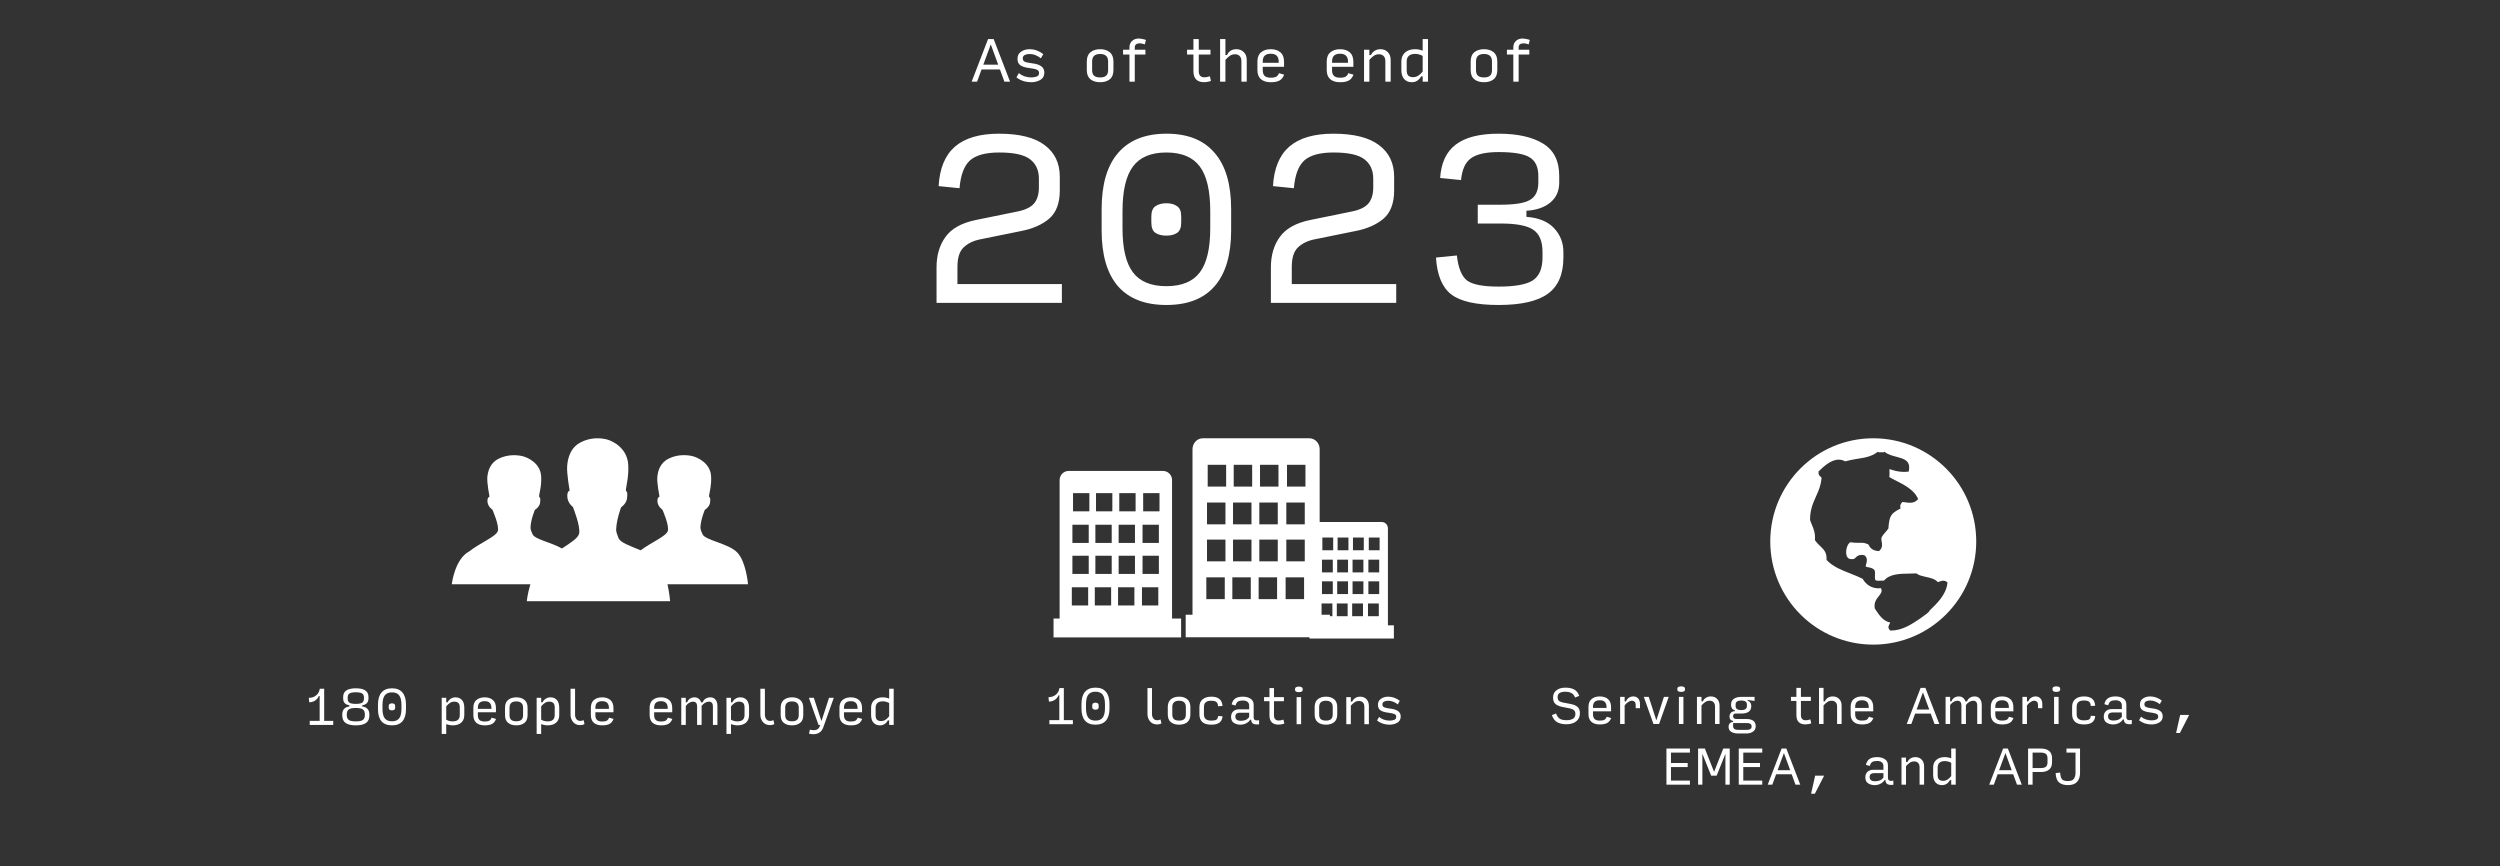
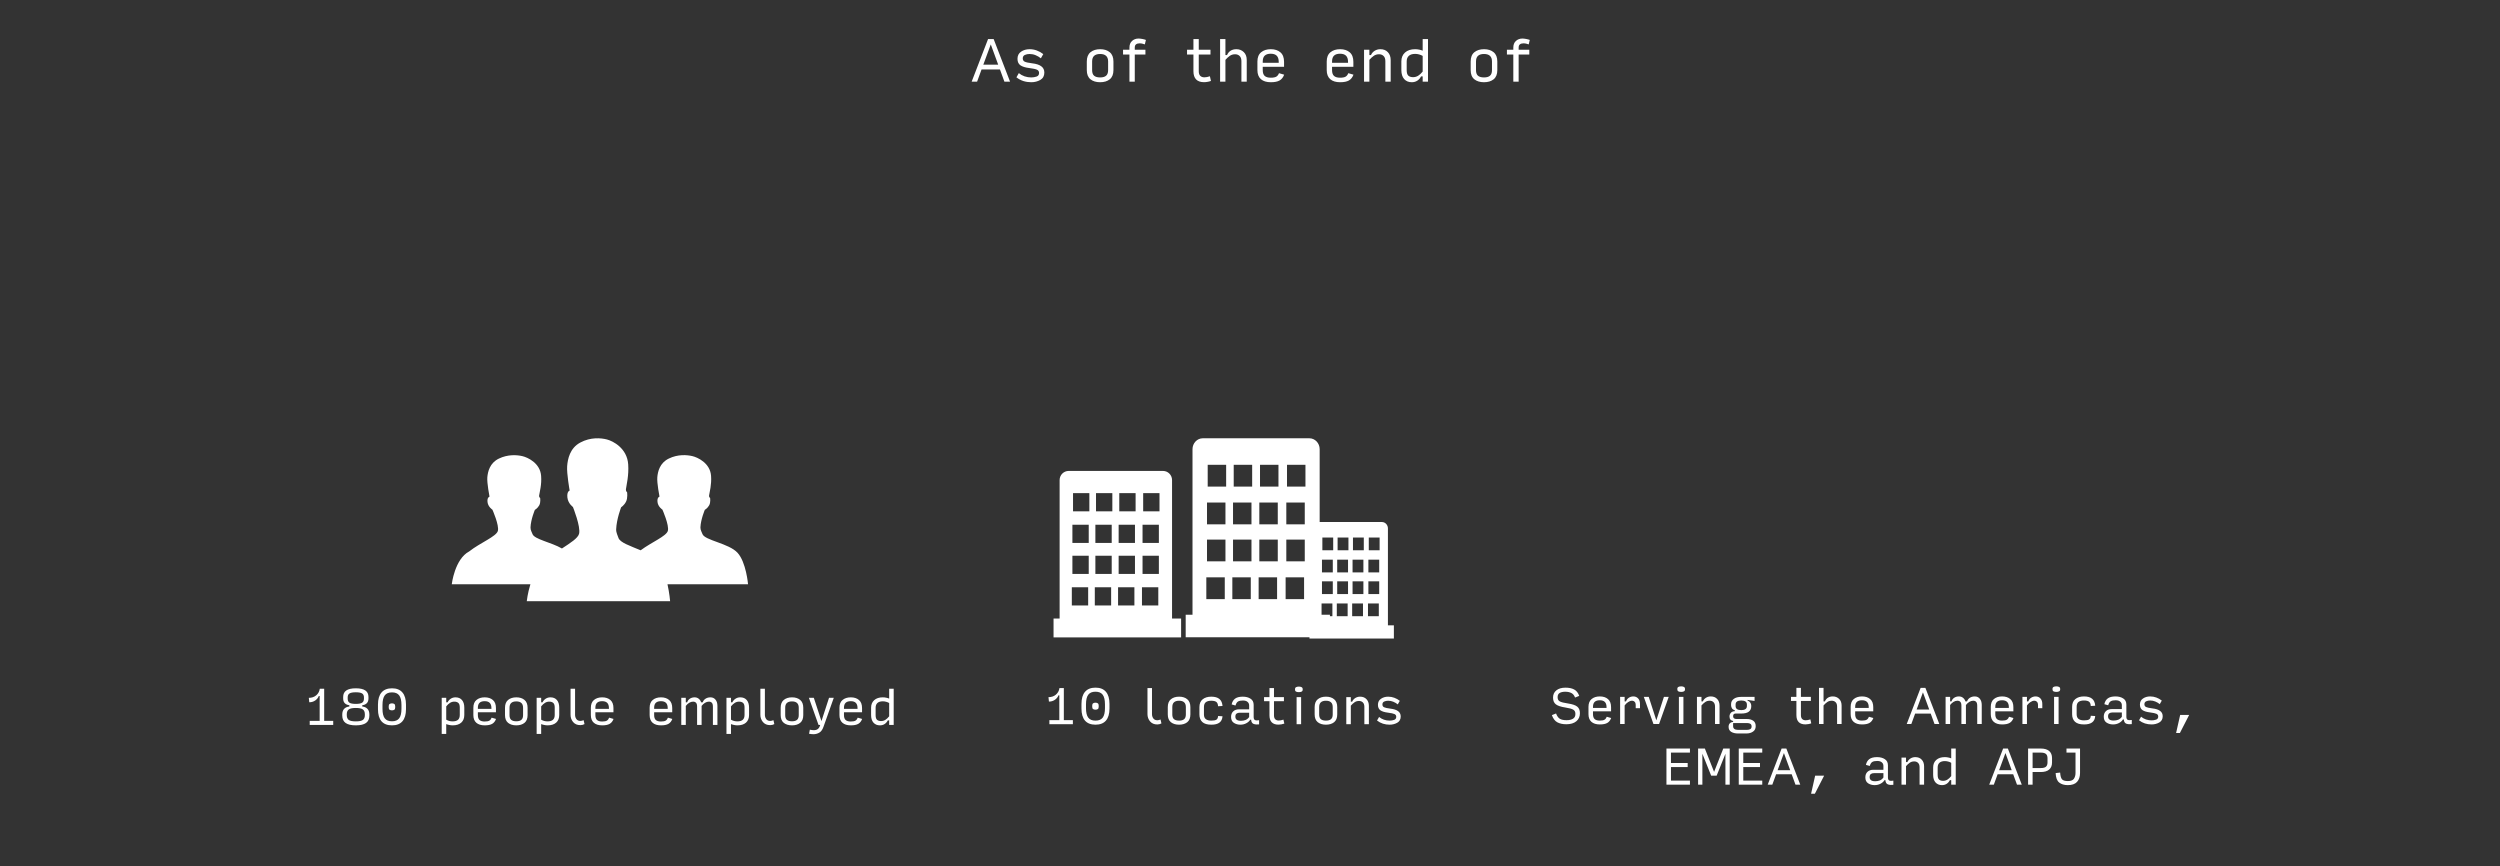
<svg xmlns="http://www.w3.org/2000/svg" width="1071" height="371" viewBox="0 0 1071 371" fill="none">
  <rect x="0" y="0" width="1071" height="371" fill="#333333" stroke="none" />
  <path d="M427.622 27.696L424.45 19.022L421.254 27.696H427.622ZM430.293 35L428.375 29.75H420.501L418.583 35H416.255L423.285 16.74H425.682L432.712 35H430.293ZM441.781 35.228C440.624 35.228 439.506 35.061 438.425 34.726C437.345 34.376 436.348 33.843 435.435 33.128L436.462 31.325C437.208 31.934 438.037 32.398 438.95 32.718C439.878 33.022 440.822 33.174 441.781 33.174C442.572 33.174 443.325 33.052 444.04 32.809C444.771 32.565 445.136 32.048 445.136 31.257C445.136 30.602 444.839 30.138 444.246 29.864C443.652 29.59 442.564 29.355 440.982 29.157C439.308 28.959 438.037 28.571 437.17 27.993C436.318 27.399 435.892 26.471 435.892 25.208C435.892 23.838 436.409 22.811 437.444 22.127C438.478 21.427 439.681 21.077 441.05 21.077C442.131 21.077 443.165 21.259 444.154 21.624C445.159 21.99 446.087 22.507 446.939 23.177L445.912 24.98C445.212 24.417 444.451 23.968 443.629 23.633C442.808 23.298 441.948 23.131 441.05 23.131C440.32 23.131 439.65 23.268 439.042 23.542C438.448 23.816 438.151 24.318 438.151 25.048C438.151 25.672 438.425 26.129 438.973 26.418C439.536 26.692 440.609 26.927 442.191 27.125C443.926 27.323 445.227 27.749 446.095 28.404C446.962 29.043 447.396 29.94 447.396 31.097C447.396 32.527 446.817 33.577 445.661 34.247C444.504 34.901 443.211 35.228 441.781 35.228ZM471.291 35.228C469.587 35.228 468.209 34.81 467.159 33.973C466.109 33.121 465.585 31.812 465.585 30.047V26.349C465.585 24.569 466.109 23.245 467.159 22.378C468.225 21.51 469.609 21.077 471.314 21.077C473.018 21.077 474.387 21.51 475.422 22.378C476.472 23.245 476.997 24.569 476.997 26.349V30.047C476.997 31.812 476.472 33.121 475.422 33.973C474.372 34.81 472.995 35.228 471.291 35.228ZM471.291 33.174C472.432 33.174 473.284 32.931 473.847 32.444C474.425 31.957 474.715 31.158 474.715 30.047V26.349C474.715 25.254 474.425 24.447 473.847 23.93C473.284 23.397 472.432 23.131 471.291 23.131C470.15 23.131 469.29 23.397 468.712 23.93C468.149 24.447 467.867 25.254 467.867 26.349V30.047C467.867 31.158 468.149 31.957 468.712 32.444C469.29 32.931 470.15 33.174 471.291 33.174ZM483.854 35V23.359H481.115V21.305H483.854V20.392C483.854 19.159 484.226 18.208 484.972 17.539C485.718 16.854 486.646 16.512 487.757 16.512C488.198 16.512 488.738 16.572 489.377 16.694C490.016 16.816 490.526 16.953 490.907 17.105L490.45 19.022C490.131 18.901 489.773 18.794 489.377 18.703C488.997 18.611 488.609 18.566 488.213 18.566C487.574 18.566 487.064 18.71 486.684 19C486.319 19.273 486.136 19.73 486.136 20.369V21.305H490.701V23.359H486.136V35H483.854ZM515.808 35.205C514.302 35.205 513.168 34.81 512.407 34.019C511.647 33.227 511.266 32.056 511.266 30.503V23.359H508.527V21.305H511.266V16.74H513.549V21.305H518.57V23.359H513.549V30.526C513.549 31.424 513.769 32.086 514.211 32.512C514.652 32.923 515.23 33.128 515.945 33.128C516.28 33.128 516.653 33.09 517.064 33.014C517.475 32.938 517.893 32.824 518.319 32.672L518.776 34.68C518.258 34.863 517.749 34.992 517.246 35.069C516.759 35.16 516.28 35.205 515.808 35.205ZM522.69 35V16.74H524.973V23.587H525.657C526.007 22.766 526.525 22.142 527.209 21.716C527.894 21.29 528.716 21.077 529.675 21.077C530.922 21.077 531.972 21.488 532.824 22.309C533.677 23.116 534.103 24.257 534.103 25.733V35H531.82V26.212C531.82 25.208 531.561 24.462 531.044 23.975C530.542 23.488 529.903 23.245 529.127 23.245C528.244 23.245 527.483 23.473 526.844 23.93C526.205 24.371 525.581 24.942 524.973 25.642V35H522.69ZM550.135 31.987C549.724 33.128 549.07 33.958 548.172 34.475C547.289 34.977 546.034 35.228 544.406 35.228C542.595 35.228 541.187 34.795 540.183 33.927C539.179 33.045 538.677 31.744 538.677 30.024V26.349C538.677 24.584 539.202 23.268 540.252 22.401C541.317 21.518 542.701 21.077 544.406 21.077C546.125 21.077 547.502 21.526 548.537 22.423C549.572 23.306 550.089 24.668 550.089 26.509V28.609H540.959V30.047C540.959 31.188 541.241 32.017 541.804 32.535C542.382 33.037 543.242 33.288 544.383 33.288C545.478 33.288 546.277 33.136 546.78 32.832C547.282 32.527 547.662 32.033 547.921 31.348L550.135 31.987ZM540.959 26.349V26.897H547.807V26.555C547.807 25.322 547.518 24.424 546.939 23.861C546.376 23.298 545.524 23.017 544.383 23.017C543.242 23.017 542.382 23.291 541.804 23.838C541.241 24.371 540.959 25.208 540.959 26.349ZM579.828 31.987C579.417 33.128 578.763 33.958 577.865 34.475C576.982 34.977 575.727 35.228 574.099 35.228C572.288 35.228 570.88 34.795 569.876 33.927C568.872 33.045 568.369 31.744 568.369 30.024V26.349C568.369 24.584 568.894 23.268 569.944 22.401C571.01 21.518 572.394 21.077 574.099 21.077C575.818 21.077 577.195 21.526 578.23 22.423C579.265 23.306 579.782 24.668 579.782 26.509V28.609H570.652V30.047C570.652 31.188 570.933 32.017 571.496 32.535C572.075 33.037 572.934 33.288 574.076 33.288C575.171 33.288 575.97 33.136 576.472 32.832C576.975 32.527 577.355 32.033 577.614 31.348L579.828 31.987ZM570.652 26.349V26.897H577.5V26.555C577.5 25.322 577.21 24.424 576.632 23.861C576.069 23.298 575.217 23.017 574.076 23.017C572.934 23.017 572.075 23.291 571.496 23.838C570.933 24.371 570.652 25.208 570.652 26.349ZM584.356 35V21.305H586.639V23.587H587.323C587.658 22.826 588.183 22.218 588.898 21.761C589.629 21.305 590.443 21.077 591.341 21.077C592.695 21.077 593.768 21.503 594.559 22.355C595.365 23.192 595.769 24.325 595.769 25.756V35H593.486V26.212C593.486 25.208 593.227 24.462 592.71 23.975C592.208 23.488 591.569 23.245 590.793 23.245C589.91 23.245 589.149 23.473 588.51 23.93C587.871 24.371 587.247 24.942 586.639 25.642V35H584.356ZM605.364 33.06C606.14 33.06 606.855 32.862 607.51 32.466C608.164 32.071 608.818 31.47 609.473 30.663V23.953C608.986 23.663 608.468 23.45 607.921 23.314C607.373 23.161 606.817 23.085 606.254 23.085C605.067 23.085 604.162 23.367 603.538 23.93C602.929 24.478 602.625 25.284 602.625 26.349V30.024C602.625 31.211 602.869 32.017 603.356 32.444C603.858 32.854 604.527 33.06 605.364 33.06ZM608.788 32.718C608.392 33.509 607.852 34.125 607.167 34.566C606.483 35.008 605.691 35.228 604.794 35.228C603.454 35.228 602.374 34.779 601.552 33.882C600.746 32.969 600.343 31.683 600.343 30.024V26.304C600.343 24.706 600.868 23.435 601.918 22.492C602.983 21.548 604.421 21.077 606.232 21.077C606.84 21.077 607.418 21.137 607.966 21.259C608.514 21.366 609.016 21.518 609.473 21.716V16.74H611.755V35H609.473V32.718H608.788ZM635.742 35.228C634.038 35.228 632.66 34.81 631.61 33.973C630.56 33.121 630.036 31.812 630.036 30.047V26.349C630.036 24.569 630.56 23.245 631.61 22.378C632.676 21.51 634.06 21.077 635.765 21.077C637.469 21.077 638.838 21.51 639.873 22.378C640.923 23.245 641.448 24.569 641.448 26.349V30.047C641.448 31.812 640.923 33.121 639.873 33.973C638.823 34.81 637.446 35.228 635.742 35.228ZM635.742 33.174C636.883 33.174 637.735 32.931 638.298 32.444C638.876 31.957 639.166 31.158 639.166 30.047V26.349C639.166 25.254 638.876 24.447 638.298 23.93C637.735 23.397 636.883 23.131 635.742 23.131C634.601 23.131 633.741 23.397 633.163 23.93C632.6 24.447 632.318 25.254 632.318 26.349V30.047C632.318 31.158 632.6 31.957 633.163 32.444C633.741 32.931 634.601 33.174 635.742 33.174ZM648.305 35V23.359H645.566V21.305H648.305V20.392C648.305 19.159 648.677 18.208 649.423 17.539C650.169 16.854 651.097 16.512 652.208 16.512C652.649 16.512 653.189 16.572 653.828 16.694C654.467 16.816 654.977 16.953 655.358 17.105L654.901 19.022C654.582 18.901 654.224 18.794 653.828 18.703C653.448 18.611 653.06 18.566 652.664 18.566C652.025 18.566 651.515 18.71 651.135 19C650.77 19.273 650.587 19.73 650.587 20.369V21.305H655.152V23.359H650.587V35H648.305Z" fill="white" />
-   <path d="M401.215 129.759V114.546C401.215 109.355 402.497 105 405.063 101.48C407.628 97.901 411.983 95.485 418.128 94.232L435.668 90.652C439.068 89.996 441.485 88.862 442.916 87.252C444.348 85.581 445.064 83.255 445.064 80.272V76.603C445.064 72.904 443.781 70.1 441.216 68.191C438.71 66.282 434.325 65.327 428.061 65.327C422.274 65.327 418.098 66.46 415.533 68.728C413.027 70.995 411.536 74.962 411.058 80.63L402.11 79.735C402.527 72.158 404.854 66.52 409.09 62.821C413.385 59.123 419.679 57.273 427.972 57.273C436.742 57.273 443.274 58.914 447.57 62.195C451.865 65.416 454.013 69.921 454.013 75.708V81.614C454.013 87.043 452.492 91.07 449.449 93.695C446.406 96.26 442.409 98.02 437.458 98.975L419.828 102.554C416.905 103.151 414.549 104.314 412.759 106.044C411.029 107.715 410.164 110.489 410.164 114.367V121.705H454.908V129.759H401.215ZM499.678 130.654C490.551 130.654 483.63 127.969 478.917 122.6C474.264 117.171 471.937 109.206 471.937 98.706V89.578C471.937 78.959 474.293 70.935 479.006 65.506C483.72 60.017 490.64 57.273 499.768 57.273C508.836 57.273 515.697 60.017 520.35 65.506C525.063 70.935 527.42 78.959 527.42 89.578V98.706C527.42 109.206 525.063 117.171 520.35 122.6C515.697 127.969 508.806 130.654 499.678 130.654ZM499.678 122.6C506.241 122.6 511.014 120.631 513.997 116.693C516.979 112.756 518.471 106.462 518.471 97.811V90.473C518.471 81.703 516.979 75.32 513.997 71.323C511.014 67.326 506.241 65.327 499.678 65.327C493.116 65.327 488.343 67.326 485.36 71.323C482.377 75.32 480.886 81.703 480.886 90.473V97.811C480.886 106.462 482.377 112.756 485.36 116.693C488.343 120.631 493.116 122.6 499.678 122.6ZM499.678 100.943C497.769 100.943 496.218 100.556 495.025 99.78C493.832 99.004 493.235 97.513 493.235 95.306V92.71C493.235 90.563 493.832 89.101 495.025 88.326C496.218 87.49 497.769 87.073 499.678 87.073C501.587 87.073 503.109 87.49 504.242 88.326C505.435 89.101 506.032 90.563 506.032 92.71V95.306C506.032 97.513 505.435 99.004 504.242 99.78C503.049 100.556 501.528 100.943 499.678 100.943ZM544.449 129.759V114.546C544.449 109.355 545.732 105 548.297 101.48C550.862 97.901 555.217 95.485 561.362 94.232L578.902 90.652C582.303 89.996 584.719 88.862 586.151 87.252C587.582 85.581 588.298 83.255 588.298 80.272V76.603C588.298 72.904 587.016 70.1 584.45 68.191C581.945 66.282 577.56 65.327 571.295 65.327C565.509 65.327 561.332 66.46 558.767 68.728C556.261 70.995 554.77 74.962 554.293 80.63L545.344 79.735C545.761 72.158 548.088 66.52 552.324 62.821C556.619 59.123 562.913 57.273 571.206 57.273C579.976 57.273 586.508 58.914 590.804 62.195C595.099 65.416 597.247 69.921 597.247 75.708V81.614C597.247 87.043 595.726 91.07 592.683 93.695C589.641 96.26 585.643 98.02 580.692 98.975L563.062 102.554C560.139 103.151 557.783 104.314 555.993 106.044C554.263 107.715 553.398 110.489 553.398 114.367V121.705H598.142V129.759H544.449ZM642.018 130.654C632.472 130.654 625.731 129.162 621.793 126.179C617.856 123.196 615.648 117.916 615.171 110.34L624.12 109.445C624.717 114.814 626.178 118.394 628.505 120.184C630.832 121.914 635.336 122.779 642.018 122.779C649.057 122.779 653.949 121.884 656.694 120.094C659.438 118.245 660.81 114.993 660.81 110.34V107.924C660.81 103.389 659.498 100.228 656.873 98.438C654.248 96.648 649.594 95.753 642.913 95.753H633.069V87.699H642.913C648.938 87.699 653.114 87.013 655.441 85.641C657.827 84.269 659.02 81.793 659.02 78.213V75.35C659.02 71.532 657.768 68.877 655.262 67.385C652.816 65.894 648.401 65.148 642.018 65.148C636.529 65.148 632.562 66.043 630.116 67.833C627.729 69.563 626.327 72.665 625.91 77.139L616.961 76.245C617.378 69.742 619.616 64.969 623.672 61.926C627.729 58.824 633.844 57.273 642.018 57.273C650.072 57.273 656.395 58.675 660.989 61.479C665.643 64.283 667.969 68.907 667.969 75.35V78.213C667.969 81.793 666.716 84.627 664.211 86.715C661.765 88.803 658.334 89.996 653.92 90.294V92.889C659.229 93.307 663.197 94.948 665.822 97.811C668.447 100.675 669.759 104.046 669.759 107.924V110.34C669.759 117.439 667.552 122.6 663.137 125.821C658.722 129.043 651.682 130.654 642.018 130.654Z" fill="white" />
  <path d="M320.464 250.309C320.464 250.309 319.655 240.793 315.937 236.786C312.237 232.762 301.845 231.492 300.92 228.755C300.689 228.078 300.028 227.056 300.061 225.902C300.226 222.422 301.945 218.414 301.945 218.414C301.945 218.414 303.084 217.771 303.795 216.502C304.522 215.232 304.208 213.335 304.208 213.335C304.208 213.335 303.663 212.972 303.762 212.313C303.977 210.779 304.902 207.662 304.621 203.836C304.208 198.345 298.855 195.92 296.592 195.393C294.328 194.865 290.413 194.535 286.514 196.448C282.615 198.345 281.789 202.055 281.591 204.479C281.376 206.904 282.533 212.758 282.533 212.758C282.533 212.758 281.442 212.989 281.674 215.067C281.905 217.145 283.772 218.316 283.772 218.316C283.772 218.316 286.779 225.028 286.101 227.435C285.44 229.728 279.179 232.234 274.454 235.747C270.043 233.867 265.549 232.449 264.922 230.371C264.674 229.497 263.914 228.21 263.963 226.759C264.129 222.372 266.095 217.31 266.095 217.31C266.095 217.31 267.383 216.518 268.193 214.902C269.002 213.319 268.655 210.911 268.655 210.911C268.655 210.911 268.044 210.449 268.143 209.608C268.391 207.679 269.448 203.754 269.118 198.922C268.655 191.995 262.576 188.928 260.015 188.268C257.454 187.609 253.01 187.197 248.566 189.604C244.122 191.995 243.197 196.663 242.966 199.73C242.734 202.797 244.04 210.169 244.04 210.169C244.04 210.169 242.801 210.449 243.065 213.088C243.329 215.71 245.444 217.194 245.444 217.194C245.444 217.194 248.864 225.671 248.071 228.689C247.575 230.569 244.386 232.581 240.735 234.972C236.159 232.317 228.89 231.047 228.114 228.771C227.882 228.095 227.222 227.072 227.271 225.918C227.42 222.438 229.138 218.431 229.138 218.431C229.138 218.431 230.278 217.788 230.988 216.518C231.715 215.248 231.401 213.352 231.401 213.352C231.401 213.352 230.856 212.989 230.955 212.329C231.17 210.796 232.112 207.679 231.814 203.853C231.401 198.361 226.049 195.937 223.785 195.409C221.522 194.881 217.606 194.568 213.708 196.465C209.809 198.361 208.983 202.055 208.768 204.496C208.57 206.92 209.71 212.774 209.71 212.774C209.71 212.774 208.619 213.005 208.851 215.083C209.082 217.161 210.949 218.349 210.949 218.349C210.949 218.349 213.955 225.06 213.278 227.468C212.584 229.859 205.778 232.482 201.003 236.225C194.758 239.523 193.536 250.309 193.536 250.309H227.222C226.016 254.201 225.669 257.548 225.669 257.548H287.076C287.076 257.548 286.812 254.201 285.952 250.309H320.464Z" fill="white" />
  <path d="M132.684 310.548V308.806H136.942V298.161H136.574C136.29 298.935 135.774 299.58 135.026 300.096C134.29 300.599 133.445 300.851 132.49 300.851L132.297 298.954C133.548 298.954 134.6 298.599 135.452 297.89C136.316 297.167 136.832 296.225 137 295.064H138.878V308.806H142.749V310.548H132.684ZM152.432 310.742C150.471 310.742 149.013 310.4 148.058 309.716C147.103 309.019 146.626 307.961 146.626 306.542V306.116C146.626 305.045 146.897 304.225 147.439 303.658C147.993 303.09 148.735 302.761 149.664 302.671V302.109C148.864 302.032 148.219 301.754 147.729 301.277C147.251 300.799 147.013 300.109 147.013 299.206V298.586C147.013 297.335 147.458 296.406 148.348 295.799C149.239 295.18 150.6 294.87 152.432 294.87C154.265 294.87 155.626 295.18 156.516 295.799C157.407 296.406 157.852 297.335 157.852 298.586V299.206C157.852 300.109 157.607 300.799 157.116 301.277C156.639 301.754 156 302.032 155.2 302.109V302.671C156.129 302.761 156.865 303.09 157.407 303.658C157.962 304.225 158.239 305.045 158.239 306.116V306.542C158.239 307.961 157.762 309.019 156.807 309.716C155.852 310.4 154.394 310.742 152.432 310.742ZM152.432 301.548C153.71 301.548 154.607 301.38 155.123 301.045C155.652 300.696 155.916 300.116 155.916 299.303V298.78C155.916 297.967 155.652 297.399 155.123 297.077C154.607 296.741 153.71 296.573 152.432 296.573C151.155 296.573 150.252 296.741 149.722 297.077C149.206 297.399 148.948 297.967 148.948 298.78V299.303C148.948 300.116 149.206 300.696 149.722 301.045C150.252 301.38 151.155 301.548 152.432 301.548ZM152.432 309.039C153.852 309.039 154.852 308.839 155.432 308.439C156.013 308.026 156.303 307.329 156.303 306.348V306.019C156.303 305.025 156.013 304.322 155.432 303.909C154.852 303.496 153.852 303.29 152.432 303.29C151.013 303.29 150.013 303.496 149.432 303.909C148.851 304.322 148.561 305.025 148.561 306.019V306.348C148.561 307.329 148.851 308.026 149.432 308.439C150.013 308.839 151.013 309.039 152.432 309.039ZM167.923 310.742C165.948 310.742 164.451 310.161 163.432 309C162.426 307.826 161.922 306.103 161.922 303.832V301.858C161.922 299.561 162.432 297.825 163.451 296.651C164.471 295.464 165.968 294.87 167.942 294.87C169.903 294.87 171.387 295.464 172.394 296.651C173.413 297.825 173.923 299.561 173.923 301.858V303.832C173.923 306.103 173.413 307.826 172.394 309C171.387 310.161 169.897 310.742 167.923 310.742ZM167.923 309C169.342 309 170.374 308.574 171.02 307.722C171.665 306.871 171.987 305.509 171.987 303.638V302.051C171.987 300.154 171.665 298.774 171.02 297.909C170.374 297.044 169.342 296.612 167.923 296.612C166.503 296.612 165.471 297.044 164.826 297.909C164.181 298.774 163.858 300.154 163.858 302.051V303.638C163.858 305.509 164.181 306.871 164.826 307.722C165.471 308.574 166.503 309 167.923 309ZM167.923 304.316C167.51 304.316 167.174 304.232 166.916 304.064C166.658 303.896 166.529 303.574 166.529 303.096V302.535C166.529 302.07 166.658 301.754 166.916 301.587C167.174 301.406 167.51 301.316 167.923 301.316C168.336 301.316 168.665 301.406 168.91 301.587C169.168 301.754 169.297 302.07 169.297 302.535V303.096C169.297 303.574 169.168 303.896 168.91 304.064C168.652 304.232 168.323 304.316 167.923 304.316ZM193.894 309.039C194.939 309.039 195.713 308.813 196.217 308.361C196.72 307.897 196.971 307.2 196.971 306.271V303.135C196.971 302.141 196.759 301.47 196.333 301.122C195.92 300.761 195.358 300.58 194.649 300.58C193.991 300.58 193.384 300.748 192.829 301.083C192.274 301.419 191.72 301.929 191.165 302.612V308.303C191.578 308.548 192.016 308.735 192.481 308.864C192.945 308.981 193.416 309.039 193.894 309.039ZM193.913 310.742C193.462 310.742 192.997 310.69 192.52 310.587C192.042 310.497 191.591 310.368 191.165 310.2V314.42H189.229V298.935H191.165V300.87H191.745C192.081 300.199 192.545 299.677 193.139 299.303C193.733 298.928 194.397 298.741 195.133 298.741C196.333 298.741 197.262 299.128 197.92 299.903C198.578 300.677 198.907 301.761 198.907 303.154V306.309C198.907 307.703 198.468 308.793 197.591 309.581C196.713 310.355 195.488 310.742 193.913 310.742ZM212.502 307.993C212.154 308.961 211.599 309.664 210.838 310.103C210.089 310.529 209.025 310.742 207.644 310.742C206.109 310.742 204.915 310.374 204.063 309.639C203.212 308.89 202.786 307.787 202.786 306.329V303.212C202.786 301.716 203.231 300.599 204.121 299.864C205.025 299.116 206.199 298.741 207.644 298.741C209.102 298.741 210.27 299.122 211.147 299.883C212.025 300.632 212.464 301.787 212.464 303.348V305.129H204.721V306.348C204.721 307.316 204.96 308.019 205.438 308.458C205.928 308.884 206.657 309.097 207.625 309.097C208.554 309.097 209.231 308.968 209.657 308.71C210.083 308.451 210.406 308.032 210.625 307.451L212.502 307.993ZM204.721 303.212V303.677H210.528V303.387C210.528 302.341 210.283 301.58 209.793 301.103C209.315 300.625 208.593 300.387 207.625 300.387C206.657 300.387 205.928 300.619 205.438 301.083C204.96 301.535 204.721 302.245 204.721 303.212ZM221.181 310.742C219.736 310.742 218.568 310.387 217.678 309.677C216.788 308.955 216.342 307.845 216.342 306.348V303.212C216.342 301.703 216.788 300.58 217.678 299.845C218.581 299.109 219.755 298.741 221.201 298.741C222.646 298.741 223.807 299.109 224.685 299.845C225.575 300.58 226.02 301.703 226.02 303.212V306.348C226.02 307.845 225.575 308.955 224.685 309.677C223.794 310.387 222.627 310.742 221.181 310.742ZM221.181 309C222.149 309 222.872 308.793 223.349 308.38C223.84 307.968 224.085 307.29 224.085 306.348V303.212C224.085 302.283 223.84 301.6 223.349 301.161C222.872 300.709 222.149 300.483 221.181 300.483C220.214 300.483 219.484 300.709 218.994 301.161C218.517 301.6 218.278 302.283 218.278 303.212V306.348C218.278 307.29 218.517 307.968 218.994 308.38C219.484 308.793 220.214 309 221.181 309ZM234.564 309.039C235.609 309.039 236.383 308.813 236.886 308.361C237.39 307.897 237.641 307.2 237.641 306.271V303.135C237.641 302.141 237.428 301.47 237.003 301.122C236.59 300.761 236.028 300.58 235.319 300.58C234.661 300.58 234.054 300.748 233.499 301.083C232.944 301.419 232.389 301.929 231.835 302.612V308.303C232.248 308.548 232.686 308.735 233.151 308.864C233.615 308.981 234.086 309.039 234.564 309.039ZM234.583 310.742C234.131 310.742 233.667 310.69 233.19 310.587C232.712 310.497 232.26 310.368 231.835 310.2V314.42H229.899V298.935H231.835V300.87H232.415C232.751 300.199 233.215 299.677 233.809 299.303C234.402 298.928 235.067 298.741 235.803 298.741C237.003 298.741 237.932 299.128 238.59 299.903C239.248 300.677 239.577 301.761 239.577 303.154V306.309C239.577 307.703 239.138 308.793 238.261 309.581C237.383 310.355 236.157 310.742 234.583 310.742ZM248.604 310.645C247.301 310.645 246.275 310.206 245.527 309.329C244.791 308.451 244.423 307.413 244.423 306.213V295.064H246.359V306.232C246.359 306.916 246.546 307.522 246.92 308.051C247.307 308.58 247.888 308.845 248.662 308.845C248.856 308.845 249.082 308.813 249.34 308.748C249.598 308.684 249.824 308.606 250.017 308.516L250.404 310.2C250.159 310.329 249.882 310.439 249.572 310.529C249.262 310.606 248.94 310.645 248.604 310.645ZM262.841 307.993C262.492 308.961 261.937 309.664 261.176 310.103C260.428 310.529 259.363 310.742 257.982 310.742C256.447 310.742 255.253 310.374 254.402 309.639C253.55 308.89 253.124 307.787 253.124 306.329V303.212C253.124 301.716 253.569 300.599 254.46 299.864C255.363 299.116 256.537 298.741 257.982 298.741C259.441 298.741 260.608 299.122 261.486 299.883C262.363 300.632 262.802 301.787 262.802 303.348V305.129H255.06V306.348C255.06 307.316 255.298 308.019 255.776 308.458C256.266 308.884 256.995 309.097 257.963 309.097C258.892 309.097 259.57 308.968 259.995 308.71C260.421 308.451 260.744 308.032 260.963 307.451L262.841 307.993ZM255.06 303.212V303.677H260.866V303.387C260.866 302.341 260.621 301.58 260.131 301.103C259.653 300.625 258.931 300.387 257.963 300.387C256.995 300.387 256.266 300.619 255.776 301.083C255.298 301.535 255.06 302.245 255.06 303.212ZM288.02 307.993C287.672 308.961 287.117 309.664 286.356 310.103C285.607 310.529 284.543 310.742 283.162 310.742C281.626 310.742 280.433 310.374 279.581 309.639C278.73 308.89 278.304 307.787 278.304 306.329V303.212C278.304 301.716 278.749 300.599 279.639 299.864C280.543 299.116 281.717 298.741 283.162 298.741C284.62 298.741 285.788 299.122 286.665 299.883C287.543 300.632 287.982 301.787 287.982 303.348V305.129H280.239V306.348C280.239 307.316 280.478 308.019 280.955 308.458C281.446 308.884 282.175 309.097 283.143 309.097C284.072 309.097 284.749 308.968 285.175 308.71C285.601 308.451 285.923 308.032 286.143 307.451L288.02 307.993ZM280.239 303.212V303.677H286.046V303.387C286.046 302.341 285.801 301.58 285.31 301.103C284.833 300.625 284.11 300.387 283.143 300.387C282.175 300.387 281.446 300.619 280.955 301.083C280.478 301.535 280.239 302.245 280.239 303.212ZM293.796 302.419V310.548H291.86V298.935H293.796V300.87H294.377C294.583 300.225 294.97 299.709 295.538 299.322C296.119 298.935 296.796 298.741 297.57 298.741C298.254 298.741 298.835 298.935 299.312 299.322C299.803 299.696 300.151 300.212 300.358 300.87H301.054C301.261 300.225 301.661 299.709 302.254 299.322C302.848 298.935 303.551 298.741 304.364 298.741C305.267 298.741 305.99 299.077 306.532 299.748C307.074 300.406 307.345 301.296 307.345 302.419V310.548H305.409V302.729C305.409 301.954 305.261 301.406 304.964 301.083C304.667 300.748 304.242 300.58 303.687 300.58C303.132 300.58 302.577 300.748 302.022 301.083C301.48 301.419 300.996 301.864 300.57 302.419V310.548H298.635V302.729C298.635 301.954 298.486 301.406 298.19 301.083C297.893 300.748 297.467 300.58 296.912 300.58C296.357 300.58 295.802 300.748 295.248 301.083C294.706 301.419 294.222 301.864 293.796 302.419ZM315.883 309.039C316.928 309.039 317.702 308.813 318.205 308.361C318.709 307.897 318.96 307.2 318.96 306.271V303.135C318.96 302.141 318.747 301.47 318.322 301.122C317.909 300.761 317.347 300.58 316.638 300.58C315.98 300.58 315.373 300.748 314.818 301.083C314.263 301.419 313.708 301.929 313.154 302.612V308.303C313.567 308.548 314.005 308.735 314.47 308.864C314.934 308.981 315.405 309.039 315.883 309.039ZM315.902 310.742C315.45 310.742 314.986 310.69 314.508 310.587C314.031 310.497 313.579 310.368 313.154 310.2V314.42H311.218V298.935H313.154V300.87H313.734C314.07 300.199 314.534 299.677 315.128 299.303C315.721 298.928 316.386 298.741 317.122 298.741C318.322 298.741 319.251 299.128 319.909 299.903C320.567 300.677 320.896 301.761 320.896 303.154V306.309C320.896 307.703 320.457 308.793 319.58 309.581C318.702 310.355 317.476 310.742 315.902 310.742ZM329.923 310.645C328.62 310.645 327.594 310.206 326.846 309.329C326.11 308.451 325.742 307.413 325.742 306.213V295.064H327.678V306.232C327.678 306.916 327.865 307.522 328.239 308.051C328.626 308.58 329.207 308.845 329.981 308.845C330.175 308.845 330.401 308.813 330.659 308.748C330.917 308.684 331.143 308.606 331.336 308.516L331.723 310.2C331.478 310.329 331.201 310.439 330.891 310.529C330.581 310.606 330.259 310.645 329.923 310.645ZM339.282 310.742C337.837 310.742 336.669 310.387 335.779 309.677C334.888 308.955 334.443 307.845 334.443 306.348V303.212C334.443 301.703 334.888 300.58 335.779 299.845C336.682 299.109 337.856 298.741 339.301 298.741C340.747 298.741 341.908 299.109 342.785 299.845C343.676 300.58 344.121 301.703 344.121 303.212V306.348C344.121 307.845 343.676 308.955 342.785 309.677C341.895 310.387 340.727 310.742 339.282 310.742ZM339.282 309C340.25 309 340.972 308.793 341.45 308.38C341.94 307.968 342.185 307.29 342.185 306.348V303.212C342.185 302.283 341.94 301.6 341.45 301.161C340.972 300.709 340.25 300.483 339.282 300.483C338.314 300.483 337.585 300.709 337.095 301.161C336.617 301.6 336.379 302.283 336.379 303.212V306.348C336.379 307.29 336.617 307.968 337.095 308.38C337.585 308.793 338.314 309 339.282 309ZM348.464 314.536C348.167 314.536 347.864 314.516 347.555 314.478C347.245 314.439 346.929 314.394 346.606 314.342L346.935 312.6C347.271 312.665 347.58 312.716 347.864 312.755C348.148 312.794 348.413 312.813 348.658 312.813C349.355 312.813 349.922 312.645 350.361 312.31C350.8 311.974 351.122 311.432 351.329 310.684L351.368 310.548H350.651L346.529 298.935H348.638L351.91 308.922L355.161 298.935H357.194L352.761 311.419C352.348 312.594 351.761 313.407 351 313.858C350.239 314.31 349.393 314.536 348.464 314.536ZM369.339 307.993C368.991 308.961 368.436 309.664 367.675 310.103C366.926 310.529 365.862 310.742 364.481 310.742C362.945 310.742 361.752 310.374 360.9 309.639C360.048 308.89 359.623 307.787 359.623 306.329V303.212C359.623 301.716 360.068 300.599 360.958 299.864C361.861 299.116 363.036 298.741 364.481 298.741C365.939 298.741 367.107 299.122 367.984 299.883C368.862 300.632 369.301 301.787 369.301 303.348V305.129H361.558V306.348C361.558 307.316 361.797 308.019 362.274 308.458C362.765 308.884 363.494 309.097 364.462 309.097C365.391 309.097 366.068 308.968 366.494 308.71C366.92 308.451 367.242 308.032 367.462 307.451L369.339 307.993ZM361.558 303.212V303.677H367.365V303.387C367.365 302.341 367.12 301.58 366.629 301.103C366.152 300.625 365.429 300.387 364.462 300.387C363.494 300.387 362.765 300.619 362.274 301.083C361.797 301.535 361.558 302.245 361.558 303.212ZM377.438 308.903C378.096 308.903 378.702 308.735 379.257 308.4C379.812 308.064 380.367 307.555 380.922 306.871V301.18C380.509 300.935 380.07 300.754 379.605 300.638C379.141 300.509 378.67 300.445 378.192 300.445C377.186 300.445 376.418 300.683 375.889 301.161C375.373 301.625 375.115 302.309 375.115 303.212V306.329C375.115 307.335 375.321 308.019 375.734 308.38C376.16 308.729 376.728 308.903 377.438 308.903ZM380.341 308.613C380.005 309.284 379.547 309.806 378.967 310.181C378.386 310.555 377.715 310.742 376.954 310.742C375.818 310.742 374.902 310.361 374.205 309.6C373.521 308.826 373.179 307.735 373.179 306.329V303.174C373.179 301.819 373.624 300.741 374.515 299.941C375.418 299.141 376.638 298.741 378.173 298.741C378.689 298.741 379.18 298.793 379.644 298.896C380.109 298.986 380.535 299.116 380.922 299.283V295.064H382.857V310.548H380.922V308.613H380.341Z" fill="white" />
  <path d="M449.554 310.261V308.519H453.813V297.873H453.445C453.161 298.647 452.645 299.292 451.896 299.809C451.161 300.312 450.316 300.563 449.361 300.563L449.167 298.667C450.419 298.667 451.47 298.312 452.322 297.602C453.187 296.879 453.703 295.937 453.871 294.776H455.748V308.519H459.619V310.261H449.554ZM469.303 310.454C467.329 310.454 465.832 309.874 464.812 308.712C463.806 307.538 463.303 305.815 463.303 303.544V301.57C463.303 299.273 463.812 297.538 464.832 296.363C465.851 295.176 467.348 294.583 469.322 294.583C471.284 294.583 472.768 295.176 473.774 296.363C474.793 297.538 475.303 299.273 475.303 301.57V303.544C475.303 305.815 474.793 307.538 473.774 308.712C472.768 309.874 471.277 310.454 469.303 310.454ZM469.303 308.712C470.722 308.712 471.755 308.286 472.4 307.435C473.045 306.583 473.368 305.222 473.368 303.351V301.764C473.368 299.867 473.045 298.486 472.4 297.621C471.755 296.757 470.722 296.325 469.303 296.325C467.883 296.325 466.851 296.757 466.206 297.621C465.561 298.486 465.238 299.867 465.238 301.764V303.351C465.238 305.222 465.561 306.583 466.206 307.435C466.851 308.286 467.883 308.712 469.303 308.712ZM469.303 304.028C468.89 304.028 468.554 303.944 468.296 303.777C468.038 303.609 467.909 303.286 467.909 302.809V302.247C467.909 301.783 468.038 301.467 468.296 301.299C468.554 301.118 468.89 301.028 469.303 301.028C469.716 301.028 470.045 301.118 470.29 301.299C470.548 301.467 470.677 301.783 470.677 302.247V302.809C470.677 303.286 470.548 303.609 470.29 303.777C470.032 303.944 469.703 304.028 469.303 304.028ZM495.758 310.358C494.455 310.358 493.429 309.919 492.68 309.041C491.945 308.164 491.577 307.125 491.577 305.925V294.776H493.513V305.944C493.513 306.628 493.7 307.235 494.074 307.764C494.461 308.293 495.042 308.557 495.816 308.557C496.01 308.557 496.235 308.525 496.494 308.461C496.752 308.396 496.977 308.319 497.171 308.228L497.558 309.912C497.313 310.041 497.035 310.151 496.726 310.241C496.416 310.319 496.093 310.358 495.758 310.358ZM505.117 310.454C503.672 310.454 502.504 310.099 501.613 309.39C500.723 308.667 500.278 307.557 500.278 306.061V302.925C500.278 301.415 500.723 300.292 501.613 299.557C502.517 298.821 503.691 298.454 505.136 298.454C506.581 298.454 507.743 298.821 508.62 299.557C509.511 300.292 509.956 301.415 509.956 302.925V306.061C509.956 307.557 509.511 308.667 508.62 309.39C507.73 310.099 506.562 310.454 505.117 310.454ZM505.117 308.712C506.085 308.712 506.807 308.506 507.285 308.093C507.775 307.68 508.02 307.003 508.02 306.061V302.925C508.02 301.996 507.775 301.312 507.285 300.873C506.807 300.422 506.085 300.196 505.117 300.196C504.149 300.196 503.42 300.422 502.93 300.873C502.452 301.312 502.213 301.996 502.213 302.925V306.061C502.213 307.003 502.452 307.68 502.93 308.093C503.42 308.506 504.149 308.712 505.117 308.712ZM518.944 310.454C517.189 310.454 515.899 310.074 515.073 309.312C514.247 308.538 513.834 307.454 513.834 306.061V302.925C513.834 301.428 514.299 300.312 515.228 299.576C516.157 298.828 517.389 298.454 518.925 298.454C520.448 298.454 521.603 298.783 522.39 299.441C523.177 300.086 523.622 301.086 523.725 302.441L521.828 302.557C521.764 301.615 521.499 300.989 521.035 300.68C520.583 300.357 519.873 300.196 518.906 300.196C517.899 300.196 517.125 300.402 516.583 300.815C516.041 301.228 515.77 301.931 515.77 302.925V306.061C515.77 307.003 516.041 307.68 516.583 308.093C517.125 308.506 517.912 308.712 518.944 308.712C519.899 308.712 520.602 308.59 521.054 308.345C521.519 308.086 521.777 307.551 521.828 306.738L523.725 306.854C523.635 308.093 523.19 309.003 522.39 309.583C521.603 310.164 520.454 310.454 518.944 310.454ZM531.611 308.79C532.32 308.79 532.978 308.674 533.585 308.441C534.191 308.196 534.708 307.777 535.133 307.183V305.325H531.069C530.514 305.325 530.069 305.454 529.733 305.712C529.398 305.957 529.23 306.396 529.23 307.028C529.23 307.583 529.417 308.015 529.791 308.325C530.178 308.635 530.785 308.79 531.611 308.79ZM531.359 310.454C530.327 310.454 529.404 310.196 528.591 309.68C527.791 309.151 527.391 308.306 527.391 307.144C527.391 306.125 527.701 305.325 528.32 304.744C528.94 304.164 529.772 303.873 530.817 303.873H535.133V302.209C535.133 301.589 534.908 301.086 534.456 300.699C534.017 300.299 533.346 300.099 532.443 300.099C531.54 300.099 530.849 300.241 530.372 300.525C529.894 300.809 529.533 301.383 529.288 302.247L527.643 301.783C527.849 300.725 528.327 299.905 529.075 299.325C529.836 298.744 530.946 298.454 532.404 298.454C533.733 298.454 534.843 298.744 535.733 299.325C536.624 299.892 537.069 300.776 537.069 301.976V307.164C537.069 307.861 537.263 308.299 537.65 308.48C538.037 308.648 538.617 308.667 539.392 308.538V310.319C538.592 310.435 537.837 310.383 537.127 310.164C536.43 309.932 536.05 309.319 535.985 308.325H535.598C535.237 308.932 534.669 309.441 533.895 309.854C533.133 310.254 532.288 310.454 531.359 310.454ZM547.692 310.435C546.414 310.435 545.453 310.099 544.807 309.428C544.162 308.757 543.84 307.764 543.84 306.448V300.389H541.517V298.647H543.84V294.776H545.775V298.647H550.034V300.389H545.775V306.467C545.775 307.228 545.962 307.79 546.337 308.151C546.711 308.499 547.201 308.674 547.808 308.674C548.092 308.674 548.408 308.641 548.756 308.577C549.104 308.512 549.459 308.415 549.821 308.286L550.208 309.99C549.769 310.145 549.337 310.254 548.911 310.319C548.498 310.396 548.092 310.435 547.692 310.435ZM555.463 310.261V298.647H557.398V310.261H555.463ZM556.43 296.518C555.94 296.518 555.54 296.441 555.23 296.286C554.934 296.131 554.785 295.841 554.785 295.415V295.279C554.785 294.841 554.934 294.544 555.23 294.389C555.54 294.221 555.94 294.137 556.43 294.137C556.921 294.137 557.314 294.221 557.611 294.389C557.921 294.544 558.076 294.841 558.076 295.279V295.415C558.076 295.841 557.921 296.131 557.611 296.286C557.301 296.441 556.908 296.518 556.43 296.518ZM568.034 310.454C566.589 310.454 565.421 310.099 564.531 309.39C563.641 308.667 563.196 307.557 563.196 306.061V302.925C563.196 301.415 563.641 300.292 564.531 299.557C565.434 298.821 566.609 298.454 568.054 298.454C569.499 298.454 570.66 298.821 571.538 299.557C572.428 300.292 572.873 301.415 572.873 302.925V306.061C572.873 307.557 572.428 308.667 571.538 309.39C570.648 310.099 569.48 310.454 568.034 310.454ZM568.034 308.712C569.002 308.712 569.725 308.506 570.202 308.093C570.693 307.68 570.938 307.003 570.938 306.061V302.925C570.938 301.996 570.693 301.312 570.202 300.873C569.725 300.422 569.002 300.196 568.034 300.196C567.067 300.196 566.338 300.422 565.847 300.873C565.37 301.312 565.131 301.996 565.131 302.925V306.061C565.131 307.003 565.37 307.68 565.847 308.093C566.338 308.506 567.067 308.712 568.034 308.712ZM576.752 310.261V298.647H578.688V300.583H579.268C579.552 299.938 579.997 299.421 580.604 299.034C581.223 298.647 581.914 298.454 582.675 298.454C583.823 298.454 584.733 298.815 585.404 299.538C586.088 300.247 586.43 301.209 586.43 302.422V310.261H584.494V302.809C584.494 301.957 584.275 301.325 583.836 300.912C583.411 300.499 582.869 300.292 582.21 300.292C581.462 300.292 580.817 300.486 580.275 300.873C579.733 301.247 579.204 301.731 578.688 302.325V310.261H576.752ZM595.303 310.454C594.322 310.454 593.373 310.312 592.457 310.028C591.541 309.732 590.696 309.28 589.922 308.674L590.793 307.144C591.425 307.661 592.128 308.054 592.902 308.325C593.69 308.583 594.49 308.712 595.303 308.712C595.974 308.712 596.612 308.609 597.219 308.403C597.838 308.196 598.148 307.757 598.148 307.086C598.148 306.532 597.896 306.138 597.393 305.906C596.89 305.673 595.967 305.473 594.625 305.306C593.206 305.138 592.128 304.809 591.393 304.319C590.67 303.815 590.309 303.028 590.309 301.957C590.309 300.796 590.748 299.925 591.625 299.344C592.502 298.75 593.522 298.454 594.683 298.454C595.599 298.454 596.477 298.609 597.316 298.918C598.167 299.228 598.954 299.667 599.677 300.234L598.806 301.764C598.212 301.286 597.567 300.905 596.87 300.622C596.174 300.338 595.445 300.196 594.683 300.196C594.064 300.196 593.496 300.312 592.98 300.544C592.477 300.776 592.225 301.202 592.225 301.822C592.225 302.351 592.457 302.738 592.922 302.983C593.399 303.215 594.309 303.415 595.651 303.583C597.122 303.751 598.225 304.112 598.961 304.667C599.696 305.209 600.064 305.97 600.064 306.951C600.064 308.164 599.574 309.054 598.593 309.622C597.612 310.177 596.516 310.454 595.303 310.454Z" fill="white" />
  <path d="M502.106 264.98V205.645C502.106 203.499 500.363 201.747 498.228 201.747H457.82C455.684 201.747 453.942 203.499 453.942 205.645V264.98H451.339V273.048H505.985V264.98H502.106ZM466.167 259.38H459.17V251.584H466.167V259.38ZM466.412 245.86H459.416V238.064H466.412V245.86ZM466.412 232.587H459.416V224.79H466.412V232.587ZM466.682 219.042H459.686V211.246H466.682V219.042ZM476.011 259.38H469.015V251.584H476.011V259.38ZM476.256 245.86H469.26V238.064H476.256V245.86ZM476.256 232.587H469.26V224.79H476.256V232.587ZM476.526 219.042H469.53V211.246H476.526V219.042ZM485.978 259.38H478.981V251.584H485.978V259.38ZM486.223 245.86H479.227V238.064H486.223V245.86ZM486.223 232.587H479.227V224.79H486.223V232.587ZM486.493 219.042H479.497V211.246H486.493V219.042ZM496.215 259.38H489.218V251.584H496.215V259.38ZM496.46 245.86H489.464V238.064H496.46V245.86ZM496.46 232.587H489.464V224.79H496.46V232.587ZM496.73 219.042H489.734V211.246H496.73V219.042Z" fill="white" />
  <path d="M565.344 263.352V192.422C565.344 189.856 563.356 187.759 560.95 187.759H515.265C512.859 187.759 510.871 189.856 510.871 192.422V263.352H507.949V272.999H569.739V263.352H565.344ZM524.692 256.666H516.787V247.341H524.692V256.666ZM524.986 240.482H517.081V231.156H524.986V240.482ZM524.986 224.618H517.081V215.292H524.986V224.618ZM525.281 208.458H517.376V199.132H525.281V208.458ZM535.837 256.666H527.932V247.341H535.837V256.666ZM536.131 240.482H528.227V231.156H536.131V240.482ZM536.131 224.618H528.227V215.292H536.131V224.618ZM536.426 208.458H528.521V199.132H536.426V208.458ZM547.105 256.666H539.2V247.341H547.105V256.666ZM547.399 240.482H539.494V231.156H547.399V240.482ZM547.399 224.618H539.494V215.292H547.399V224.618ZM547.694 208.458H539.789V199.132H547.694V208.458ZM558.667 256.666H550.762V247.341H558.667V256.666ZM558.962 240.482H551.057V231.156H558.962V240.482ZM558.962 224.618H551.057V215.292H558.962V224.618ZM559.256 208.458H551.352V199.132H559.256V208.458Z" fill="white" />
  <path d="M594.585 267.867V226.37C594.585 224.865 593.431 223.631 592.007 223.631H565.274C563.85 223.631 562.696 224.865 562.696 226.37V267.892H560.978V273.542H597.138V267.892H594.56L594.585 267.867ZM570.797 263.969H566.157V258.517H570.797V263.969ZM570.969 254.495H566.329V249.043H570.969V254.495ZM570.969 245.219H566.329V239.767H570.969V245.219ZM571.141 235.745H566.501V230.293H571.141V235.745ZM577.327 263.969H572.687V258.517H577.327V263.969ZM577.499 254.495H572.859V249.043H577.499V254.495ZM577.499 245.219H572.859V239.767H577.499V245.219ZM577.671 235.745H573.031V230.293H577.671V235.745ZM583.906 263.969H579.266V258.517H583.906V263.969ZM584.078 254.495H579.438V249.043H584.078V254.495ZM584.078 245.219H579.438V239.767H584.078V245.219ZM584.25 235.745H579.61V230.293H584.25V235.745ZM590.682 263.969H586.042V258.517H590.682V263.969ZM590.853 254.495H586.214V249.043H590.853V254.495ZM590.853 245.219H586.214V239.767H590.853V245.219ZM591.025 235.745H586.386V230.293H591.025V235.745Z" fill="white" />
-   <path d="M802.5 187.759C778.123 187.759 758.381 207.536 758.381 231.958C758.381 256.379 778.123 276.156 802.5 276.156C826.877 276.156 846.619 256.379 846.619 231.958C846.619 207.536 826.877 187.759 802.5 187.759ZM826.61 261.791L825.443 262.893C824.476 263.528 823.576 264.33 822.708 264.898C819.174 267.236 815.139 270.109 810.17 270.109H809.67L809.436 269.675C808.603 268.84 809.203 267.771 809.503 267.303C809.603 267.136 809.77 266.802 809.77 266.702C806.735 266.067 805.068 263.561 803.467 261.156L803.134 260.588C802.733 258.049 803.901 256.613 804.834 255.443C805.801 254.241 806.468 253.405 805.835 251.969C805.468 252.002 805.068 252.036 804.701 252.036C801.866 252.036 799.432 250.532 797.931 247.927C796.331 247.125 794.497 246.423 792.763 245.722C789.094 244.285 785.326 242.815 782.725 240.109L782.492 239.875V239.541C782.625 236.635 781.258 235.332 779.657 233.828C778.957 233.16 778.256 232.459 777.656 231.623L777.523 231.39V231.122C777.723 228.45 776.989 226.679 776.222 224.808C775.922 224.107 775.655 223.439 775.422 222.704C775.422 218.361 776.722 215.487 777.956 212.715C779.023 210.343 780.057 208.071 780.324 204.997C780.391 204.563 780.324 204.53 779.99 204.262C779.59 203.962 778.89 203.394 779.09 202.124V201.89L779.324 201.723C781.191 199.919 784.326 196.913 787.694 196.913C788.661 196.913 789.595 197.146 790.495 197.648C791.962 197.213 793.496 196.946 794.963 196.679C798.131 196.111 801.399 195.944 804.501 193.505L804.701 193.739H807.102L807.302 193.505C808.969 194.908 811.004 195.276 812.771 195.777C815.605 196.578 818.54 197.28 817.773 201.523L817.673 202.057H817.106C816.606 202.158 816.106 202.158 815.639 202.158C813.371 202.158 811.404 201.623 809.47 200.955V201.189C809.403 201.556 809.47 201.957 809.47 202.358C809.47 203.06 809.503 203.761 809.37 204.363C810.203 204.864 811.137 205.331 812.104 205.833C815.739 207.703 819.841 209.808 821.508 213.282L821.741 213.75L821.408 214.118C820.608 214.986 819.574 215.387 818.24 215.387C817.54 215.387 816.839 215.287 816.239 215.187C815.772 215.12 815.339 215.053 814.972 215.053C814.327 215.766 814.027 216.378 814.072 216.891L814.172 217.859L813.705 218.093C810.203 219.964 809.403 220.866 809.003 226.178V226.378L808.869 226.545C808.502 227.113 808.069 227.648 807.602 228.116C806.969 228.851 806.368 229.519 806.001 230.454C805.935 230.955 806.035 231.59 806.135 232.191C806.335 233.294 806.535 234.53 805.234 235.833L805.001 236.067H804.668C802.6 235.933 801.199 235.031 800.466 233.294C799.265 232.659 798.398 232.525 797.364 232.525H795.53C794.93 232.559 793.963 232.525 792.729 232.292C791.729 232.659 790.662 235.031 790.928 237.269C791.062 238.405 791.595 239.541 793.196 239.541C794.063 239.541 794.397 239.474 794.897 238.94C795.464 238.338 796.164 237.704 797.631 237.704C797.931 237.704 798.231 237.804 798.598 237.871L798.832 237.938L798.998 238.105C800.132 239.274 799.765 240.51 799.499 241.512C799.399 241.88 799.299 242.281 799.232 242.682C799.532 242.849 800.032 242.949 800.532 243.049C801.5 243.249 802.667 243.483 803.167 244.519C803.3 245.254 803.267 245.822 803.234 246.39C803.2 247.158 803.167 248.094 803.4 248.428C803.534 248.628 803.801 248.795 804.734 248.795C805.034 248.795 806.402 248.728 806.735 248.728C806.868 248.728 806.969 248.728 807.102 248.728C809.57 245.855 813.705 245.788 818.006 245.722C818.907 245.722 819.807 245.688 820.741 245.655H821.041L821.241 245.822C822.175 246.523 823.642 246.824 825.076 247.158C826.977 247.559 828.978 247.993 830.145 249.363C830.445 249.33 830.712 249.196 831.012 249.096C831.479 248.929 832.012 248.762 832.546 248.762C833.046 248.762 833.546 248.929 833.947 249.263L834.313 249.53L834.247 249.964C833.646 254.842 829.811 258.517 826.477 261.724L826.61 261.791Z" fill="white" />
  <path d="M671.013 310.272C669.516 310.272 668.245 310.001 667.2 309.459C666.167 308.917 665.374 307.885 664.819 306.363L666.619 305.646C667.019 306.743 667.548 307.498 668.206 307.911C668.877 308.324 669.851 308.53 671.129 308.53C672.251 308.53 673.161 308.324 673.858 307.911C674.555 307.498 674.903 306.814 674.903 305.859C674.903 304.982 674.593 304.369 673.974 304.02C673.368 303.659 672.271 303.356 670.684 303.111C668.696 302.814 667.303 302.349 666.503 301.717C665.716 301.085 665.322 300.13 665.322 298.852C665.322 297.536 665.799 296.497 666.754 295.736C667.709 294.975 669.013 294.594 670.664 294.594C672.161 294.594 673.393 294.852 674.361 295.368C675.329 295.872 676.058 296.788 676.548 298.117L674.748 298.833C674.413 297.904 673.89 297.259 673.18 296.898C672.471 296.523 671.593 296.336 670.548 296.336C669.567 296.336 668.774 296.51 668.167 296.859C667.574 297.207 667.277 297.814 667.277 298.678C667.277 299.556 667.6 300.162 668.245 300.498C668.89 300.833 670.051 301.124 671.729 301.369C673.613 301.653 674.935 302.104 675.697 302.724C676.458 303.343 676.839 304.279 676.839 305.53C676.839 307.001 676.316 308.163 675.271 309.014C674.239 309.853 672.819 310.272 671.013 310.272ZM690.219 307.601C689.871 308.569 689.316 309.272 688.555 309.711C687.806 310.137 686.742 310.35 685.361 310.35C683.825 310.35 682.632 309.982 681.78 309.247C680.928 308.498 680.503 307.395 680.503 305.937V302.82C680.503 301.324 680.948 300.207 681.838 299.472C682.741 298.723 683.916 298.349 685.361 298.349C686.819 298.349 687.987 298.73 688.864 299.491C689.742 300.24 690.181 301.395 690.181 302.956V304.737H682.438V305.956C682.438 306.924 682.677 307.627 683.154 308.066C683.645 308.492 684.374 308.705 685.342 308.705C686.271 308.705 686.948 308.576 687.374 308.317C687.8 308.059 688.122 307.64 688.342 307.059L690.219 307.601ZM682.438 302.82V303.285H688.245V302.995C688.245 301.949 688 301.188 687.509 300.711C687.032 300.233 686.309 299.994 685.342 299.994C684.374 299.994 683.645 300.227 683.154 300.691C682.677 301.143 682.438 301.853 682.438 302.82ZM694.059 310.156V298.543H695.995V300.478H696.576C696.859 299.743 697.285 299.207 697.853 298.872C698.421 298.523 699.04 298.349 699.711 298.349C700.563 298.349 701.253 298.64 701.782 299.22C702.311 299.788 702.576 300.594 702.576 301.64V303.382H700.737V301.911C700.737 301.395 700.589 300.982 700.292 300.672C699.995 300.349 699.608 300.188 699.13 300.188C698.601 300.188 698.047 300.388 697.466 300.788C696.885 301.175 696.395 301.653 695.995 302.22V310.156H694.059ZM710.753 310.156H708.334L704.211 298.543H706.321L709.573 308.588L712.824 298.543H714.876L710.753 310.156ZM719.241 310.156V298.543H721.176V310.156H719.241ZM720.208 296.414C719.718 296.414 719.318 296.336 719.008 296.181C718.712 296.027 718.563 295.736 718.563 295.31V295.175C718.563 294.736 718.712 294.439 719.008 294.284C719.318 294.117 719.718 294.033 720.208 294.033C720.699 294.033 721.092 294.117 721.389 294.284C721.699 294.439 721.854 294.736 721.854 295.175V295.31C721.854 295.736 721.699 296.027 721.389 296.181C721.08 296.336 720.686 296.414 720.208 296.414ZM726.974 310.156V298.543H728.909V300.478H729.49C729.774 299.833 730.219 299.317 730.825 298.93C731.445 298.543 732.135 298.349 732.896 298.349C734.045 298.349 734.955 298.711 735.626 299.433C736.31 300.143 736.651 301.104 736.651 302.317V310.156H734.716V302.704C734.716 301.853 734.497 301.22 734.058 300.807C733.632 300.394 733.09 300.188 732.432 300.188C731.683 300.188 731.038 300.382 730.496 300.769C729.954 301.143 729.425 301.627 728.909 302.22V310.156H726.974ZM752.144 311.085C752.144 312.131 751.757 312.911 750.982 313.427C750.221 313.956 749.285 314.221 748.176 314.221H744.537C743.376 314.221 742.414 313.989 741.653 313.524C740.904 313.06 740.53 312.343 740.53 311.376C740.53 310.756 740.692 310.266 741.014 309.905C741.35 309.53 741.834 309.317 742.466 309.266V308.859C742.014 308.782 741.64 308.595 741.343 308.298C741.059 308.001 740.917 307.543 740.917 306.924C740.917 306.369 741.092 305.872 741.44 305.433C741.788 304.982 742.375 304.724 743.201 304.659V304.291C742.569 304.085 742.143 303.775 741.924 303.362C741.704 302.937 741.595 302.53 741.595 302.143V301.62C741.595 300.73 741.975 299.994 742.737 299.414C743.498 298.833 744.569 298.543 745.95 298.543H751.66V300.285L748.66 299.84V300.188C749.176 300.33 749.563 300.601 749.821 301.001C750.092 301.401 750.227 301.801 750.227 302.201V302.704C750.227 303.595 749.886 304.317 749.202 304.872C748.518 305.414 747.408 305.685 745.872 305.685H743.53C743.182 305.685 742.917 305.775 742.737 305.956C742.556 306.124 742.466 306.414 742.466 306.827C742.466 307.227 742.588 307.53 742.834 307.737C743.092 307.93 743.472 308.027 743.976 308.027H748.369C749.453 308.027 750.35 308.266 751.06 308.743C751.782 309.221 752.144 310.001 752.144 311.085ZM745.95 304.214C746.737 304.214 747.337 304.072 747.75 303.788C748.163 303.504 748.369 303.059 748.369 302.453V301.833C748.369 301.227 748.163 300.788 747.75 300.517C747.337 300.233 746.737 300.091 745.95 300.091C745.163 300.091 744.563 300.233 744.15 300.517C743.737 300.788 743.53 301.227 743.53 301.833V302.453C743.53 303.059 743.737 303.504 744.15 303.788C744.563 304.072 745.163 304.214 745.95 304.214ZM744.498 312.673H748.427C749.008 312.673 749.479 312.563 749.84 312.343C750.202 312.124 750.382 311.743 750.382 311.201C750.382 310.685 750.215 310.318 749.879 310.098C749.556 309.879 749.137 309.769 748.621 309.769H742.466V311.085C742.466 311.614 742.64 312.008 742.988 312.266C743.337 312.537 743.84 312.673 744.498 312.673ZM773.431 310.33C772.153 310.33 771.192 309.995 770.547 309.324C769.902 308.653 769.579 307.659 769.579 306.343V300.285H767.256V298.543H769.579V294.672H771.515V298.543H775.773V300.285H771.515V306.363C771.515 307.124 771.702 307.685 772.076 308.046C772.45 308.395 772.941 308.569 773.547 308.569C773.831 308.569 774.147 308.537 774.495 308.472C774.844 308.408 775.199 308.311 775.56 308.182L775.947 309.885C775.508 310.04 775.076 310.15 774.65 310.214C774.237 310.292 773.831 310.33 773.431 310.33ZM779.266 310.156V294.672H781.202V300.478H781.783C782.079 299.782 782.518 299.252 783.099 298.891C783.68 298.53 784.376 298.349 785.189 298.349C786.247 298.349 787.138 298.698 787.86 299.394C788.583 300.078 788.944 301.046 788.944 302.298V310.156H787.009V302.704C787.009 301.853 786.789 301.22 786.351 300.807C785.925 300.394 785.383 300.188 784.725 300.188C783.976 300.188 783.331 300.382 782.789 300.769C782.247 301.143 781.718 301.627 781.202 302.22V310.156H779.266ZM802.54 307.601C802.191 308.569 801.636 309.272 800.875 309.711C800.127 310.137 799.062 310.35 797.681 310.35C796.146 310.35 794.952 309.982 794.101 309.247C793.249 308.498 792.823 307.395 792.823 305.937V302.82C792.823 301.324 793.268 300.207 794.159 299.472C795.062 298.723 796.236 298.349 797.681 298.349C799.139 298.349 800.307 298.73 801.185 299.491C802.062 300.24 802.501 301.395 802.501 302.956V304.737H794.759V305.956C794.759 306.924 794.997 307.627 795.475 308.066C795.965 308.492 796.694 308.705 797.662 308.705C798.591 308.705 799.269 308.576 799.694 308.317C800.12 308.059 800.443 307.64 800.662 307.059L802.54 307.601ZM794.759 302.82V303.285H800.565V302.995C800.565 301.949 800.32 301.188 799.83 300.711C799.352 300.233 798.63 299.994 797.662 299.994C796.694 299.994 795.965 300.227 795.475 300.691C794.997 301.143 794.759 301.853 794.759 302.82ZM826.48 303.962L823.79 296.607L821.08 303.962H826.48ZM828.745 310.156L827.119 305.704H820.441L818.816 310.156H816.841L822.803 294.672H824.835L830.797 310.156H828.745ZM835.429 302.027V310.156H833.493V298.543H835.429V300.478H836.009C836.216 299.833 836.603 299.317 837.171 298.93C837.751 298.543 838.429 298.349 839.203 298.349C839.887 298.349 840.467 298.543 840.945 298.93C841.435 299.304 841.784 299.82 841.99 300.478H842.687C842.893 299.833 843.293 299.317 843.887 298.93C844.481 298.543 845.184 298.349 845.997 298.349C846.9 298.349 847.623 298.685 848.165 299.356C848.707 300.014 848.978 300.904 848.978 302.027V310.156H847.042V302.337C847.042 301.562 846.894 301.014 846.597 300.691C846.3 300.356 845.874 300.188 845.319 300.188C844.764 300.188 844.21 300.356 843.655 300.691C843.113 301.027 842.629 301.472 842.203 302.027V310.156H840.267V302.337C840.267 301.562 840.119 301.014 839.822 300.691C839.525 300.356 839.1 300.188 838.545 300.188C837.99 300.188 837.435 300.356 836.88 300.691C836.338 301.027 835.854 301.472 835.429 302.027ZM862.567 307.601C862.219 308.569 861.664 309.272 860.903 309.711C860.154 310.137 859.09 310.35 857.709 310.35C856.173 310.35 854.98 309.982 854.128 309.247C853.276 308.498 852.851 307.395 852.851 305.937V302.82C852.851 301.324 853.296 300.207 854.186 299.472C855.089 298.723 856.264 298.349 857.709 298.349C859.167 298.349 860.335 298.73 861.212 299.491C862.09 300.24 862.529 301.395 862.529 302.956V304.737H854.786V305.956C854.786 306.924 855.025 307.627 855.502 308.066C855.993 308.492 856.722 308.705 857.69 308.705C858.619 308.705 859.296 308.576 859.722 308.317C860.148 308.059 860.47 307.64 860.69 307.059L862.567 307.601ZM854.786 302.82V303.285H860.593V302.995C860.593 301.949 860.348 301.188 859.857 300.711C859.38 300.233 858.657 299.994 857.69 299.994C856.722 299.994 855.993 300.227 855.502 300.691C855.025 301.143 854.786 301.853 854.786 302.82ZM866.407 310.156V298.543H868.343V300.478H868.924C869.207 299.743 869.633 299.207 870.201 298.872C870.769 298.523 871.388 298.349 872.059 298.349C872.911 298.349 873.601 298.64 874.13 299.22C874.659 299.788 874.924 300.594 874.924 301.64V303.382H873.085V301.911C873.085 301.395 872.937 300.982 872.64 300.672C872.343 300.349 871.956 300.188 871.478 300.188C870.949 300.188 870.395 300.388 869.814 300.788C869.233 301.175 868.743 301.653 868.343 302.22V310.156H866.407ZM879.966 310.156V298.543H881.901V310.156H879.966ZM880.934 296.414C880.443 296.414 880.043 296.336 879.734 296.181C879.437 296.027 879.288 295.736 879.288 295.31V295.175C879.288 294.736 879.437 294.439 879.734 294.284C880.043 294.117 880.443 294.033 880.934 294.033C881.424 294.033 881.817 294.117 882.114 294.284C882.424 294.439 882.579 294.736 882.579 295.175V295.31C882.579 295.736 882.424 296.027 882.114 296.181C881.805 296.336 881.411 296.414 880.934 296.414ZM892.809 310.35C891.054 310.35 889.763 309.969 888.937 309.208C888.112 308.434 887.699 307.35 887.699 305.956V302.82C887.699 301.324 888.163 300.207 889.092 299.472C890.021 298.723 891.254 298.349 892.789 298.349C894.312 298.349 895.467 298.678 896.254 299.336C897.041 299.982 897.486 300.982 897.589 302.337L895.693 302.453C895.628 301.511 895.364 300.885 894.899 300.575C894.447 300.253 893.738 300.091 892.77 300.091C891.763 300.091 890.989 300.298 890.447 300.711C889.905 301.124 889.634 301.827 889.634 302.82V305.956C889.634 306.898 889.905 307.575 890.447 307.988C890.989 308.401 891.776 308.608 892.809 308.608C893.763 308.608 894.467 308.485 894.918 308.24C895.383 307.982 895.641 307.446 895.693 306.633L897.589 306.75C897.499 307.988 897.054 308.898 896.254 309.479C895.467 310.059 894.318 310.35 892.809 310.35ZM905.475 308.685C906.185 308.685 906.843 308.569 907.449 308.337C908.056 308.092 908.572 307.672 908.998 307.079V305.221H904.933C904.378 305.221 903.933 305.35 903.597 305.608C903.262 305.853 903.094 306.292 903.094 306.924C903.094 307.479 903.281 307.911 903.655 308.221C904.043 308.53 904.649 308.685 905.475 308.685ZM905.223 310.35C904.191 310.35 903.268 310.092 902.455 309.576C901.655 309.047 901.255 308.201 901.255 307.04C901.255 306.021 901.565 305.221 902.184 304.64C902.804 304.059 903.636 303.769 904.681 303.769H908.998V302.104C908.998 301.485 908.772 300.982 908.32 300.594C907.881 300.194 907.21 299.994 906.307 299.994C905.404 299.994 904.714 300.136 904.236 300.42C903.759 300.704 903.397 301.278 903.152 302.143L901.507 301.678C901.713 300.62 902.191 299.801 902.939 299.22C903.701 298.64 904.81 298.349 906.268 298.349C907.598 298.349 908.707 298.64 909.598 299.22C910.488 299.788 910.933 300.672 910.933 301.872V307.059C910.933 307.756 911.127 308.195 911.514 308.376C911.901 308.543 912.482 308.563 913.256 308.434V310.214C912.456 310.33 911.701 310.279 910.991 310.059C910.294 309.827 909.914 309.214 909.849 308.221H909.462C909.101 308.827 908.533 309.337 907.759 309.75C906.998 310.15 906.152 310.35 905.223 310.35ZM921.739 310.35C920.759 310.35 919.81 310.208 918.894 309.924C917.978 309.627 917.133 309.176 916.358 308.569L917.229 307.04C917.862 307.556 918.565 307.95 919.339 308.221C920.126 308.479 920.926 308.608 921.739 308.608C922.41 308.608 923.049 308.505 923.656 308.298C924.275 308.092 924.585 307.653 924.585 306.982C924.585 306.427 924.333 306.033 923.83 305.801C923.327 305.569 922.404 305.369 921.062 305.201C919.643 305.033 918.565 304.704 917.83 304.214C917.107 303.711 916.746 302.924 916.746 301.853C916.746 300.691 917.184 299.82 918.062 299.24C918.939 298.646 919.959 298.349 921.12 298.349C922.036 298.349 922.914 298.504 923.752 298.814C924.604 299.123 925.391 299.562 926.114 300.13L925.243 301.659C924.649 301.182 924.004 300.801 923.307 300.517C922.61 300.233 921.881 300.091 921.12 300.091C920.501 300.091 919.933 300.207 919.417 300.44C918.913 300.672 918.662 301.098 918.662 301.717C918.662 302.246 918.894 302.633 919.359 302.878C919.836 303.111 920.746 303.311 922.088 303.478C923.559 303.646 924.662 304.008 925.398 304.562C926.133 305.104 926.501 305.866 926.501 306.846C926.501 308.059 926.011 308.95 925.03 309.518C924.049 310.072 922.952 310.35 921.739 310.35ZM932.238 314.027L933.98 306.285H937.832L933.864 314.027H932.238ZM713.906 336.156V320.672H723.971V322.414H715.841V326.865H723.003V328.607H715.841V334.414H723.971V336.156H713.906ZM733.056 332.285L729.301 322.898V336.156H727.462V320.672H730.366L734.314 330.679L738.243 320.672H741.011V336.156H739.172V322.917L735.417 332.285H733.056ZM744.886 336.156V320.672H754.951V322.414H746.822V326.865H753.983V328.607H746.822V334.414H754.951V336.156H744.886ZM766.921 329.962L764.23 322.607L761.52 329.962H766.921ZM769.185 336.156L767.559 331.704H760.882L759.256 336.156H757.281L763.243 320.672H765.275L771.237 336.156H769.185ZM775.869 340.027L777.611 332.285H781.463L777.495 340.027H775.869ZM803.332 334.685C804.042 334.685 804.7 334.569 805.307 334.337C805.913 334.092 806.429 333.672 806.855 333.079V331.221H802.79C802.235 331.221 801.79 331.35 801.455 331.608C801.119 331.853 800.952 332.292 800.952 332.924C800.952 333.479 801.139 333.911 801.513 334.221C801.9 334.53 802.506 334.685 803.332 334.685ZM803.081 336.35C802.048 336.35 801.126 336.092 800.313 335.576C799.513 335.047 799.113 334.201 799.113 333.04C799.113 332.021 799.422 331.221 800.042 330.64C800.661 330.059 801.494 329.769 802.539 329.769H806.855V328.104C806.855 327.485 806.629 326.982 806.178 326.594C805.739 326.194 805.068 325.994 804.165 325.994C803.261 325.994 802.571 326.136 802.094 326.42C801.616 326.704 801.255 327.278 801.01 328.143L799.364 327.678C799.571 326.62 800.048 325.801 800.797 325.22C801.558 324.64 802.668 324.349 804.126 324.349C805.455 324.349 806.565 324.64 807.455 325.22C808.345 325.788 808.791 326.672 808.791 327.872V333.059C808.791 333.756 808.984 334.195 809.371 334.376C809.758 334.543 810.339 334.563 811.113 334.434V336.214C810.313 336.33 809.558 336.279 808.849 336.059C808.152 335.827 807.771 335.214 807.707 334.221H807.32C806.958 334.827 806.391 335.337 805.616 335.75C804.855 336.15 804.01 336.35 803.081 336.35ZM814.603 336.156V324.543H816.539V326.478H817.119C817.403 325.833 817.848 325.317 818.455 324.93C819.074 324.543 819.765 324.349 820.526 324.349C821.674 324.349 822.584 324.711 823.255 325.433C823.939 326.143 824.281 327.104 824.281 328.317V336.156H822.345V328.704C822.345 327.853 822.126 327.22 821.687 326.807C821.261 326.394 820.719 326.188 820.061 326.188C819.313 326.188 818.668 326.382 818.126 326.769C817.584 327.143 817.055 327.627 816.539 328.22V336.156H814.603ZM832.418 334.511C833.076 334.511 833.683 334.343 834.237 334.008C834.792 333.672 835.347 333.163 835.902 332.479V326.788C835.489 326.543 835.05 326.362 834.586 326.246C834.121 326.117 833.65 326.053 833.173 326.053C832.166 326.053 831.399 326.291 830.869 326.769C830.353 327.233 830.095 327.917 830.095 328.82V331.937C830.095 332.943 830.302 333.627 830.715 333.988C831.14 334.337 831.708 334.511 832.418 334.511ZM835.321 334.221C834.986 334.892 834.528 335.414 833.947 335.788C833.366 336.163 832.695 336.35 831.934 336.35C830.799 336.35 829.882 335.969 829.186 335.208C828.502 334.434 828.16 333.343 828.16 331.937V328.782C828.16 327.427 828.605 326.349 829.495 325.549C830.398 324.749 831.618 324.349 833.153 324.349C833.67 324.349 834.16 324.401 834.625 324.504C835.089 324.594 835.515 324.723 835.902 324.891V320.672H837.838V336.156H835.902V334.221H835.321ZM861.817 329.962L859.127 322.607L856.417 329.962H861.817ZM864.082 336.156L862.456 331.704H855.778L854.152 336.156H852.178L858.139 320.672H860.172L866.133 336.156H864.082ZM868.83 336.156V320.672H874.269C875.83 320.672 877.024 321.02 877.849 321.717C878.675 322.414 879.088 323.427 879.088 324.756V326.653C879.088 327.982 878.675 328.995 877.849 329.691C877.024 330.388 875.823 330.737 874.249 330.737H870.765V336.156H868.83ZM870.765 329.033H874.249C875.282 329.033 876.023 328.846 876.475 328.472C876.927 328.085 877.153 327.465 877.153 326.614V324.833C877.153 323.981 876.927 323.369 876.475 322.994C876.023 322.607 875.282 322.414 874.249 322.414H870.765V329.033ZM885.841 336.35C884.319 336.35 883.093 335.982 882.164 335.247C881.235 334.511 880.725 333.156 880.635 331.182L882.57 330.969C882.661 332.414 882.932 333.382 883.383 333.872C883.835 334.363 884.661 334.608 885.861 334.608C887.164 334.608 888.035 334.272 888.474 333.601C888.925 332.917 889.151 332.098 889.151 331.143V322.414H885.28V320.672H891.087V331.124C891.087 332.75 890.661 334.027 889.809 334.956C888.971 335.885 887.648 336.35 885.841 336.35Z" fill="white" />
</svg>